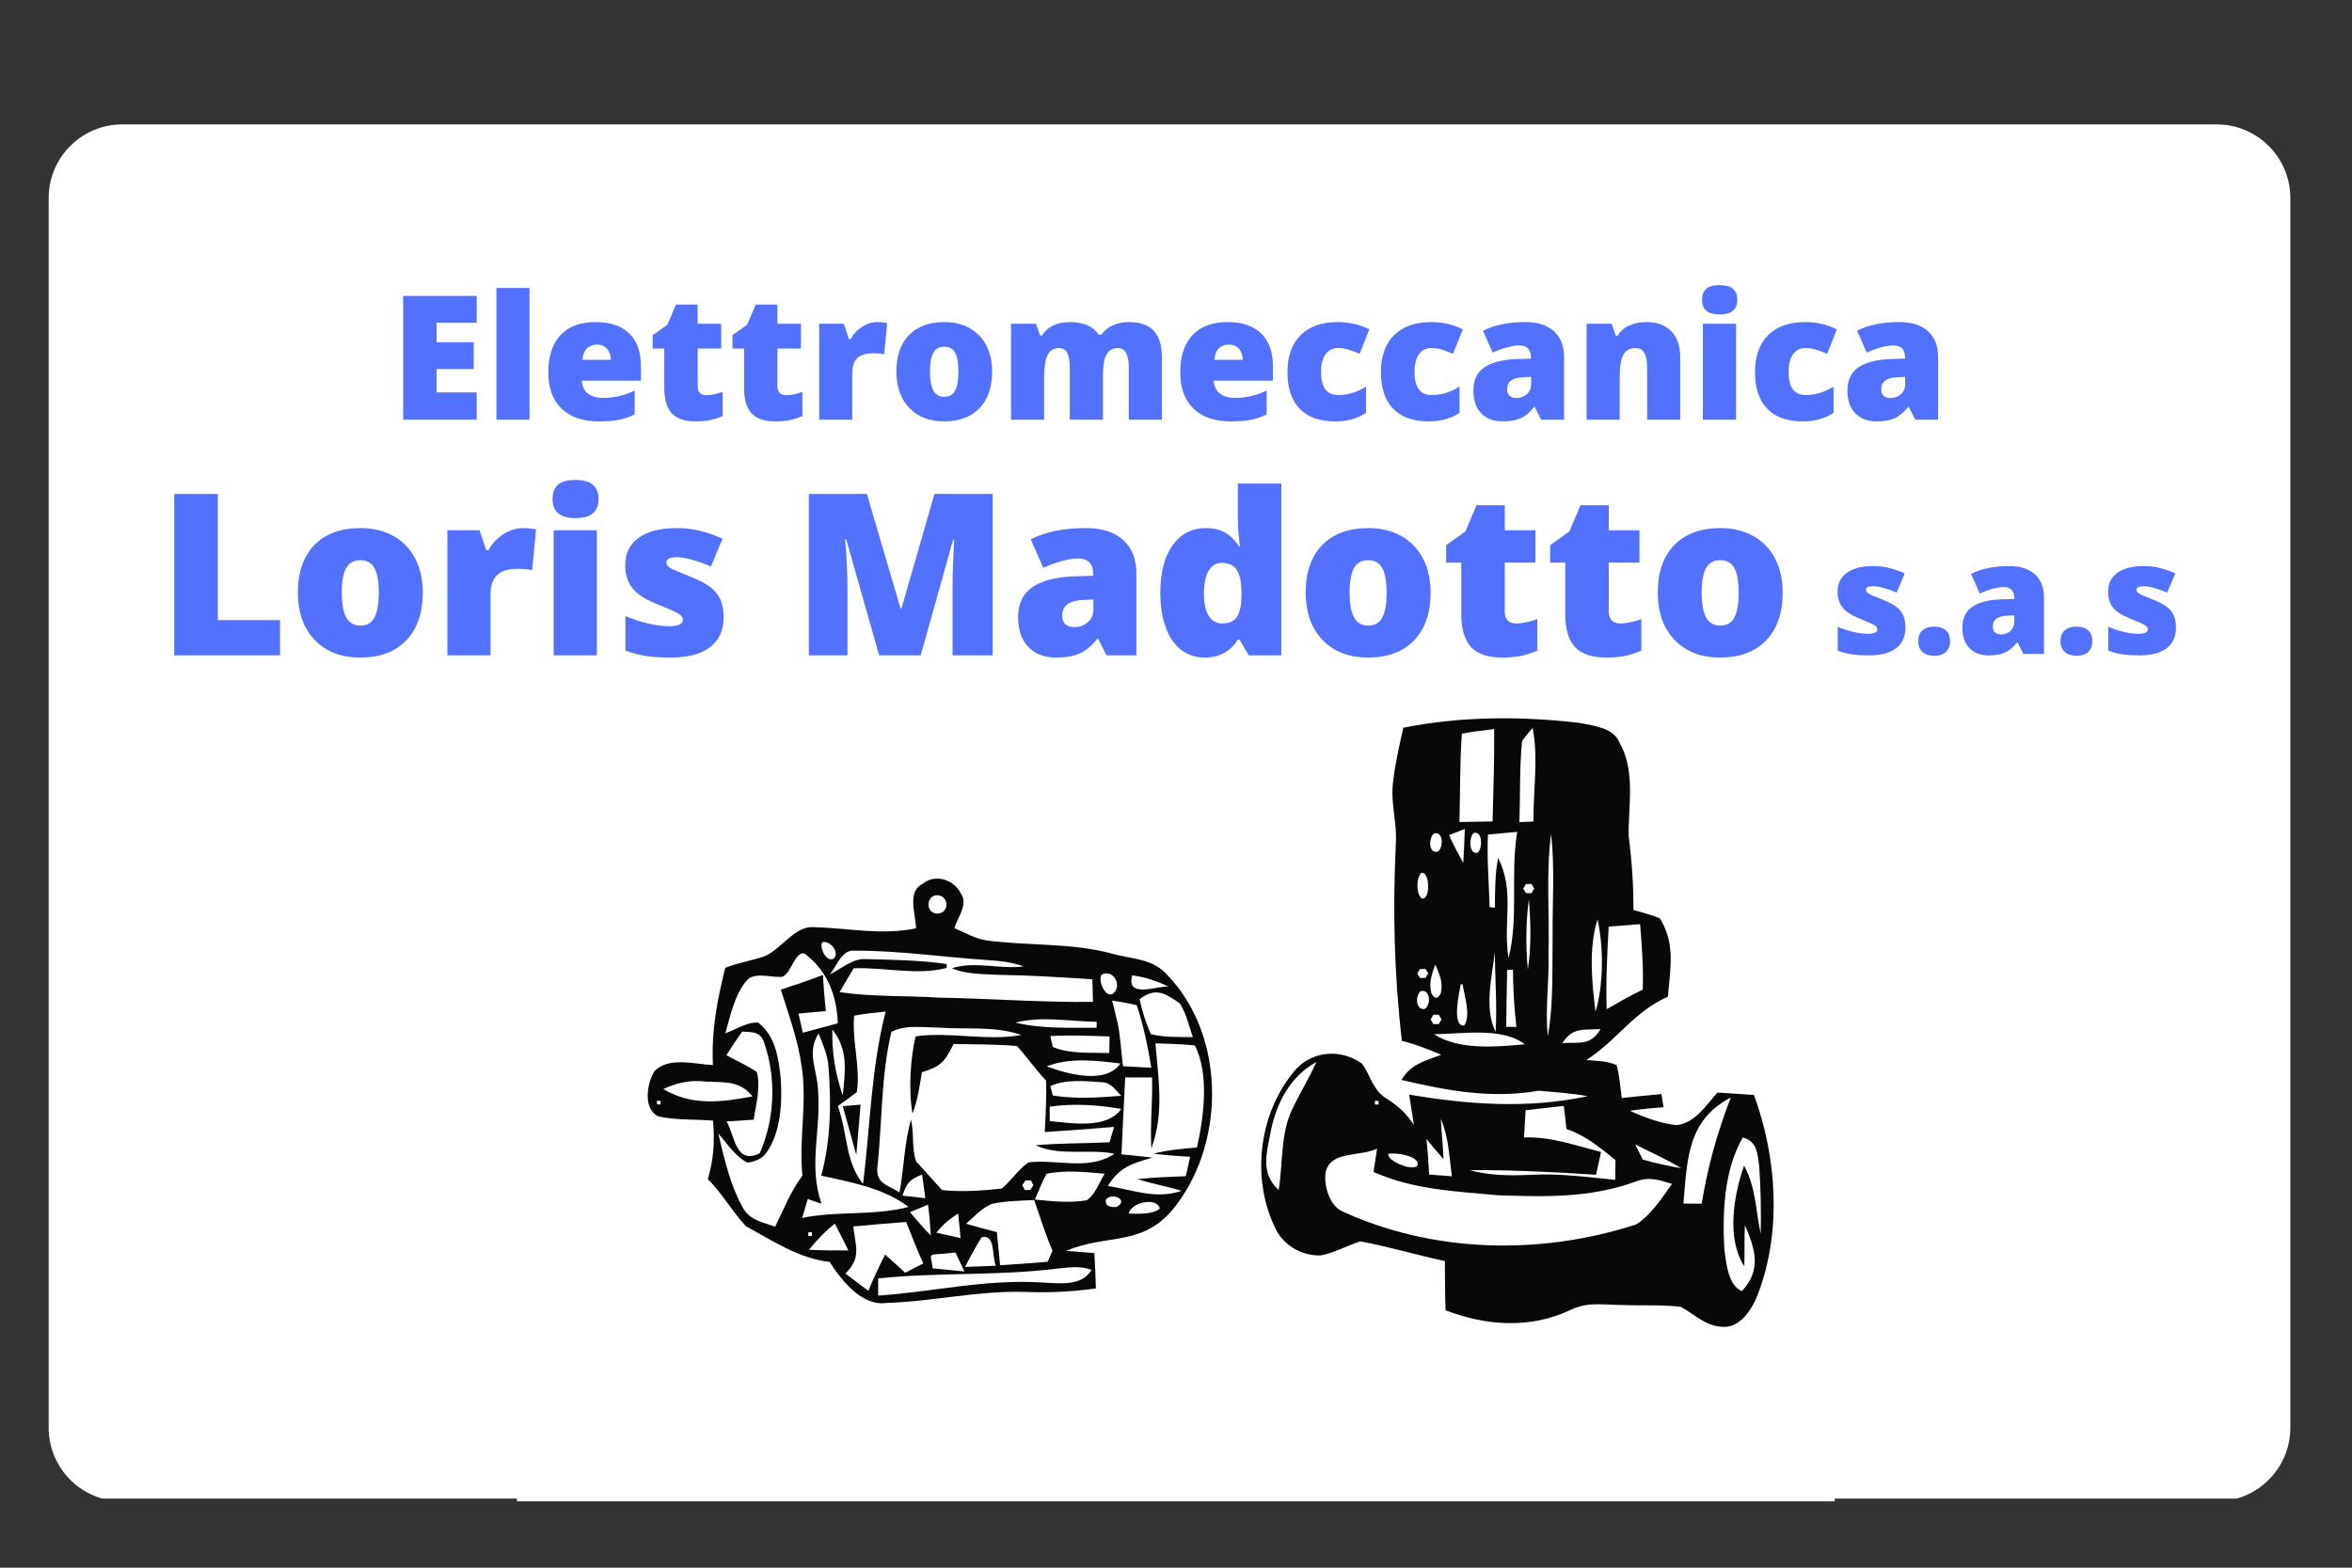
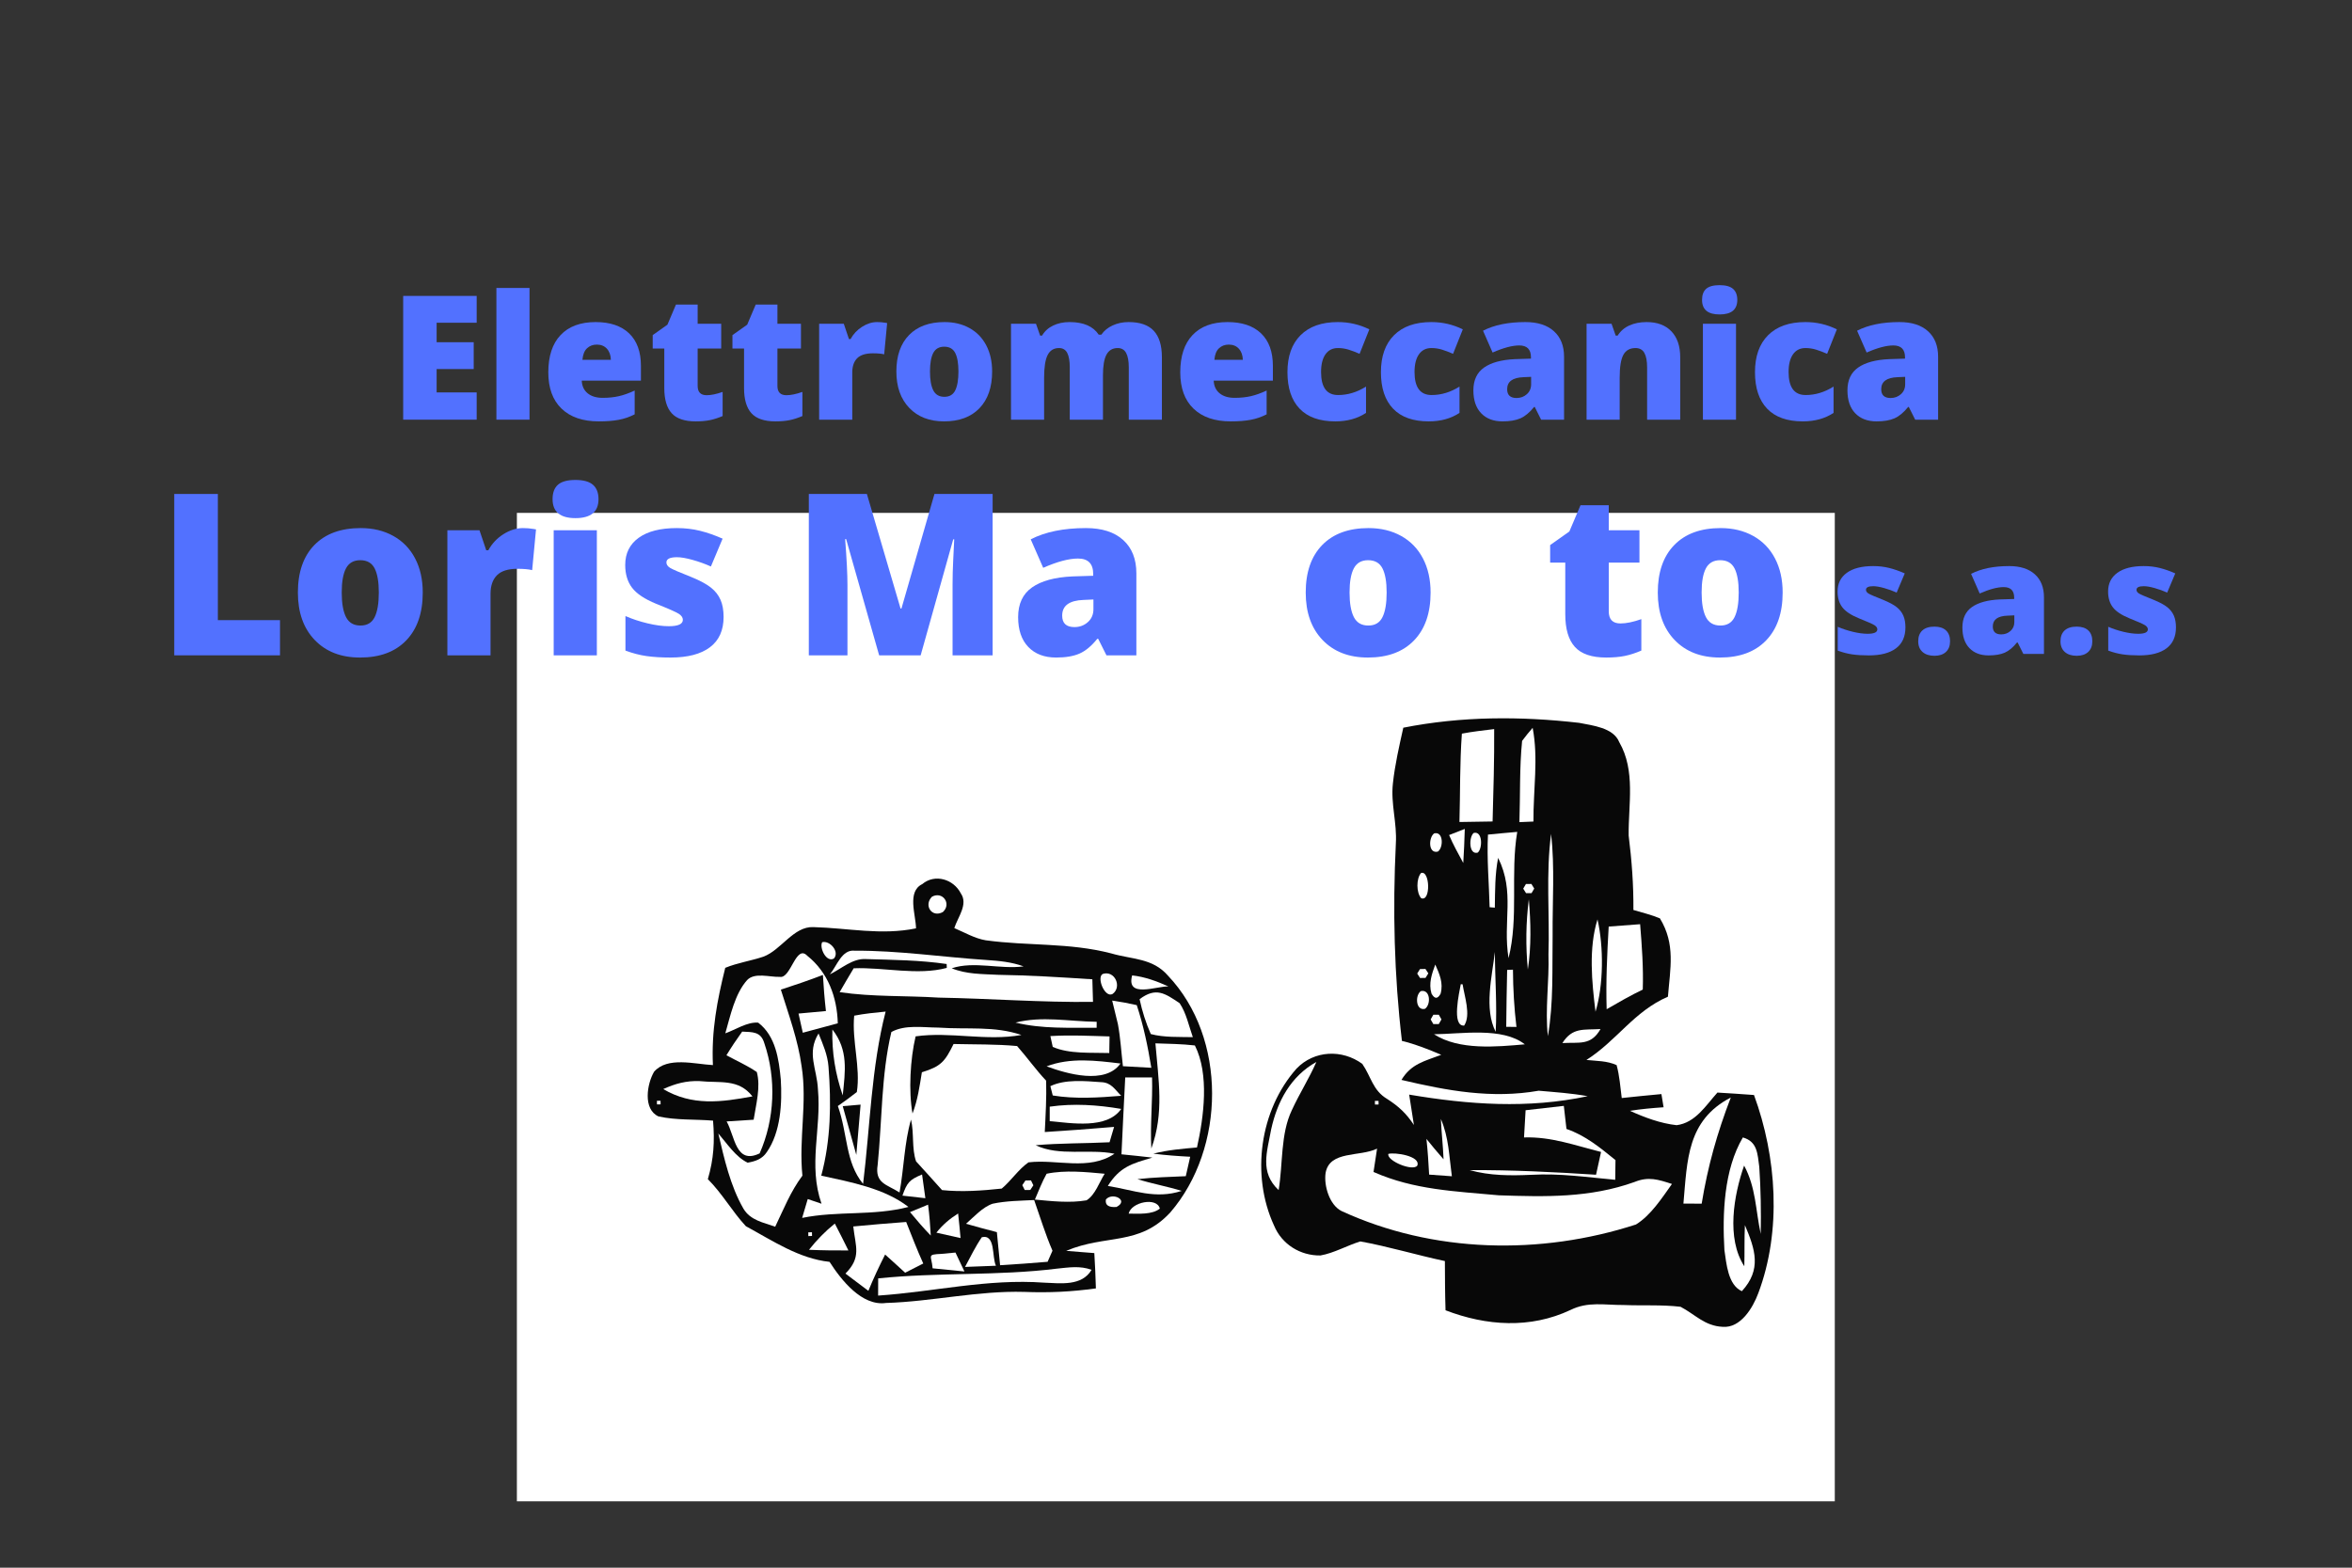
<svg xmlns="http://www.w3.org/2000/svg" width="3000" zoomAndPan="magnify" viewBox="0 0 2250 1500" height="2000" preserveAspectRatio="xMidYMid meet" version="1.0">
  <rect x="0" y="0" width="2250" height="1500" fill="#333333" stroke="none" />
  <defs>
    <g />
    <clipPath id="f2486c6cb4">
      <path d="M 46.566 119.016 L 2191.098 119.016 L 2191.098 1434 L 46.566 1434 Z M 46.566 119.016 " clip-rule="nonzero" />
    </clipPath>
    <clipPath id="fafbfb2ee1">
-       <path d="M 117.066 119.016 L 2120.512 119.016 C 2159.445 119.016 2191.012 150.582 2191.012 189.516 L 2191.012 1366.043 C 2191.012 1404.98 2159.445 1436.543 2120.512 1436.543 L 117.066 1436.543 C 78.129 1436.543 46.566 1404.98 46.566 1366.043 L 46.566 189.516 C 46.566 150.582 78.129 119.016 117.066 119.016 " clip-rule="nonzero" />
-     </clipPath>
+       </clipPath>
    <clipPath id="7a23f68dc6">
      <path d="M 494.465 490.742 L 1755.215 490.742 L 1755.215 1436.492 L 494.465 1436.492 Z M 494.465 490.742 " clip-rule="nonzero" />
    </clipPath>
  </defs>
  <g clip-path="url(#f2486c6cb4)">
    <g clip-path="url(#fafbfb2ee1)">
      <path fill="#ffffff" d="M 46.566 119.016 L 2191.098 119.016 L 2191.098 1433.859 L 46.566 1433.859 Z M 46.566 119.016 " fill-opacity="1" fill-rule="nonzero" />
    </g>
  </g>
  <g clip-path="url(#7a23f68dc6)">
    <path fill="#ffffff" d="M 494.469 490.742 L 1755.215 490.742 L 1755.215 1436.492 L 494.469 1436.492 Z M 494.469 490.742 " fill-opacity="1" fill-rule="nonzero" />
  </g>
  <path fill="#080808" d="M 1510.629 691.621 C 1523.488 694.207 1543.473 696.223 1549.02 710.094 C 1564.84 737.52 1557.656 769.738 1558.031 799.5 C 1560.996 823.332 1562.762 846.598 1562.57 870.684 C 1571.02 873.203 1579.781 875.285 1587.914 878.691 C 1603.043 903.469 1597.746 926.609 1595.602 953.656 C 1563.141 967.652 1546.434 995.961 1517.625 1014.184 C 1527.711 1015.258 1537.23 1014.941 1546.496 1019.102 C 1549.332 1029.254 1550.027 1040.16 1551.414 1050.625 C 1564.086 1049.305 1576.691 1047.98 1589.363 1046.844 L 1591.441 1059.453 C 1580.664 1060.211 1569.883 1061.156 1559.23 1062.859 C 1573.16 1069.164 1588.605 1074.965 1603.926 1076.602 C 1621.891 1074.332 1631.852 1057.75 1642.945 1045.395 C 1654.605 1046.086 1666.27 1046.844 1677.93 1047.727 C 1699.68 1106.93 1704.531 1177.672 1682.027 1237.383 C 1676.859 1251.316 1665.133 1270.988 1647.926 1269.535 C 1630.715 1268.719 1621.766 1257.746 1607.707 1250.371 C 1589.742 1248.227 1571.332 1249.422 1553.305 1248.668 C 1535.152 1248.793 1519.266 1245.074 1502.434 1253.395 C 1463.855 1271.555 1421.934 1268.719 1382.852 1253.711 C 1382.348 1238.012 1382.285 1222.312 1382.223 1206.613 C 1355.18 1200.875 1328.516 1192.742 1301.344 1187.824 C 1288.738 1191.668 1276.191 1198.984 1263.207 1201.254 C 1243.918 1201.57 1226.203 1190.598 1218.766 1172.566 C 1196.578 1124.523 1205.023 1062.164 1240.324 1022.445 C 1257.219 1004.852 1283.945 1003.844 1303.172 1017.902 C 1311.684 1030.137 1313.195 1043.25 1326.812 1051.383 C 1337.969 1058.508 1345.281 1065.316 1352.594 1076.414 C 1351.082 1066.703 1349.57 1057.059 1348.055 1047.348 C 1405.168 1056.996 1461.711 1061.031 1518.824 1048.863 C 1503.316 1046.023 1487.684 1045.016 1471.988 1043.629 C 1426.977 1051.508 1384.43 1043.629 1340.68 1033.289 C 1349.945 1017.84 1362.996 1015.258 1378.754 1009.266 C 1366.461 1004.031 1354.172 999.113 1341.121 995.961 C 1333.684 932.723 1332.234 870.555 1335.32 807 C 1336.52 787.332 1330.344 769.234 1332.484 749.688 C 1334.375 731.848 1338.539 713.875 1342.445 696.285 C 1398.109 685.254 1454.398 685.188 1510.629 691.621 Z M 1510.629 691.621 " fill-opacity="1" fill-rule="nonzero" />
  <path fill="#ffffff" d="M 1398.484 701.961 C 1408.699 700.008 1419.098 698.871 1429.375 697.609 C 1429.562 727.055 1428.68 756.562 1427.859 786.008 C 1417.27 786.195 1406.742 786.383 1396.152 786.512 C 1396.973 758.328 1396.406 730.02 1398.484 701.961 Z M 1398.484 701.961 " fill-opacity="1" fill-rule="nonzero" />
  <path fill="#ffffff" d="M 1466.188 696.41 C 1471.797 725.668 1466.754 755.176 1466.945 786.07 C 1462.469 786.258 1457.992 786.449 1453.516 786.637 C 1454.398 760.785 1453.516 734.559 1456.102 708.895 C 1459.254 704.609 1462.656 700.445 1466.188 696.41 Z M 1466.188 696.41 " fill-opacity="1" fill-rule="nonzero" />
  <path fill="#ffffff" d="M 1371.945 797.418 C 1380.961 795.086 1380.961 811.164 1375.477 814.82 C 1366.211 817.152 1366.527 801.391 1371.945 797.418 Z M 1371.945 797.418 " fill-opacity="1" fill-rule="nonzero" />
  <path fill="#ffffff" d="M 1386.258 798.996 C 1391.234 796.977 1396.215 795.023 1401.258 793.129 C 1400.945 804.039 1400.504 814.883 1399.809 825.727 C 1395.082 816.965 1390.102 808.137 1386.258 798.996 Z M 1386.258 798.996 " fill-opacity="1" fill-rule="nonzero" />
  <path fill="#ffffff" d="M 1409.77 796.977 C 1418.469 794.707 1418.344 812.047 1413.613 815.828 C 1404.914 818.16 1405.105 800.762 1409.77 796.977 Z M 1409.77 796.977 " fill-opacity="1" fill-rule="nonzero" />
  <path fill="#ffffff" d="M 1451.438 795.969 C 1444.691 835.941 1453.012 877.742 1443.117 916.773 C 1437.441 881.465 1449.547 853.848 1433.156 820.809 C 1430.066 836.699 1430.258 852.398 1430.004 868.477 L 1425.023 868.035 C 1424.457 844.77 1422.25 821.883 1423.449 798.555 C 1432.777 797.543 1442.109 796.852 1451.438 795.969 Z M 1451.438 795.969 " fill-opacity="1" fill-rule="nonzero" />
  <path fill="#ffffff" d="M 1483.84 797.859 C 1487.43 829.762 1485.035 862.484 1485.289 894.578 C 1484.785 926.609 1486.297 959.773 1480.75 991.422 C 1477.914 965.574 1482.137 939.219 1481.316 913.18 C 1482.578 874.969 1478.73 835.754 1483.84 797.859 Z M 1483.84 797.859 " fill-opacity="1" fill-rule="nonzero" />
  <path fill="#ffffff" d="M 1359.34 835.375 C 1367.977 832.094 1368.922 863.305 1359.527 859.395 C 1354.801 853.973 1354.801 840.859 1359.34 835.375 Z M 1359.34 835.375 " fill-opacity="1" fill-rule="nonzero" />
  <path fill="#080808" d="M 882.211 845.965 C 894.438 835.691 912.277 841.301 919.148 854.793 C 926.398 865.262 916.25 877.555 912.91 888.02 C 922.617 892.121 932.449 897.918 942.914 899.684 C 984.141 905.297 1022.344 901.766 1062.812 912.168 C 1083.172 918.16 1102.527 916.52 1117.277 933.48 C 1174.012 993.125 1172.434 1098.734 1119.547 1160.082 C 1089.73 1192.363 1058.336 1180.699 1019.945 1196.84 C 1028.961 1197.66 1037.914 1198.227 1046.863 1198.984 C 1047.559 1210.207 1048.062 1221.492 1048.375 1232.777 C 1025.305 1235.992 1003.18 1237.066 979.855 1236.121 C 935.16 1234.859 891.855 1245.387 847.602 1246.711 C 824.469 1249.992 804.676 1224.645 793.578 1207.371 C 764.457 1204.281 739.746 1187.508 713.523 1173.258 C 700.473 1159.262 690.953 1141.988 677.148 1128.242 C 682.824 1108.82 683.77 1092.305 682.129 1072.254 C 664.922 1070.805 646.766 1072 629.934 1068.219 C 614.867 1061.344 618.902 1037.07 625.711 1025.469 C 638.508 1010.715 664.605 1018.219 682.004 1019.102 C 680.492 986.379 685.977 957.504 693.793 926.039 C 705.645 921.184 718.188 919.418 730.227 915.383 C 747.246 909.145 759.16 886.191 778.137 887.074 C 811.547 887.957 842.875 895.145 876.285 888.273 C 876.16 875.41 867.461 853.156 882.211 845.965 Z M 882.211 845.965 " fill-opacity="1" fill-rule="nonzero" />
  <path fill="#ffffff" d="M 1459.758 845.84 L 1464.988 845.777 L 1467.699 850.191 L 1465.117 854.605 L 1459.883 854.605 L 1457.172 850.254 Z M 1459.758 845.84 " fill-opacity="1" fill-rule="nonzero" />
  <path fill="#ffffff" d="M 891.539 858.008 C 901.688 852.398 910.578 864.754 902.004 872.637 C 891.414 878.5 883.406 866.207 891.539 858.008 Z M 891.539 858.008 " fill-opacity="1" fill-rule="nonzero" />
  <path fill="#ffffff" d="M 1462.531 860.469 C 1464.422 882.66 1464.988 905.551 1461.586 927.68 C 1459.441 905.422 1459.695 882.66 1462.531 860.469 Z M 1462.531 860.469 " fill-opacity="1" fill-rule="nonzero" />
  <path fill="#ffffff" d="M 1528.215 879.699 C 1534.203 905.992 1534.078 942.309 1526.324 968.031 C 1522.797 939.531 1519.582 907.566 1528.215 879.699 Z M 1528.215 879.699 " fill-opacity="1" fill-rule="nonzero" />
  <path fill="#ffffff" d="M 1538.934 886.57 C 1548.957 885.879 1558.98 885.121 1569 884.301 C 1570.703 905.172 1572.215 925.914 1571.523 946.848 C 1559.672 952.52 1548.387 959.078 1536.98 965.637 C 1536.16 939.219 1537.418 912.926 1538.934 886.57 Z M 1538.934 886.57 " fill-opacity="1" fill-rule="nonzero" />
  <path fill="#ffffff" d="M 786.52 901.516 C 793.77 899.621 803.414 910.531 797.805 917.086 C 790.617 921.438 783.621 906.871 786.52 901.516 Z M 786.52 901.516 " fill-opacity="1" fill-rule="nonzero" />
  <path fill="#ffffff" d="M 817.598 909.648 C 859.074 909.395 902.191 915.824 943.609 918.539 C 955.773 919.355 967.625 920.43 979.223 924.652 C 956.785 927.68 931.758 919.355 910.449 926.48 C 924.633 932.281 939.449 931.902 954.703 932.723 C 984.836 933.164 1014.902 935.055 1044.973 937.012 C 1045.16 944.199 1045.414 951.449 1045.602 958.637 C 996.309 959.203 947.266 955.422 897.969 954.539 C 866.199 952.52 834.805 953.973 803.223 949.305 C 807.637 941.613 812.113 934.047 816.652 926.48 C 845.586 925.348 877.797 933.605 905.723 926.102 L 905.598 922.383 C 880.129 918.664 854.031 918.41 828.375 917.656 C 815.645 916.836 805.117 926.797 793.895 932.281 C 800.578 924.336 805.242 908.262 817.598 909.648 Z M 817.598 909.648 " fill-opacity="1" fill-rule="nonzero" />
  <path fill="#ffffff" d="M 772.273 914.504 C 792.129 930.391 800.766 954.098 801.461 979.129 C 790.301 982.156 779.145 985.117 767.988 988.145 C 766.602 982.027 765.215 975.914 763.891 969.797 C 772.59 968.977 781.352 968.156 790.113 967.402 C 788.789 955.926 787.906 944.449 787.215 932.848 C 773.91 937.957 760.484 942.496 746.996 946.91 C 754.559 971.121 763.449 995.27 766.852 1020.301 C 772.398 1055.355 764.016 1089.527 767.609 1124.898 C 756.262 1140.094 749.832 1156.613 741.574 1173.762 C 730.102 1169.602 717.809 1167.711 711.125 1156.363 C 698.707 1134.797 692.781 1108.633 687.172 1084.547 C 695.367 1093.941 703.75 1107.059 715.223 1112.48 C 722.727 1111.156 729.156 1109.012 733.566 1102.328 C 746.867 1083.285 748.32 1055.293 746.934 1032.91 C 745.105 1013.492 742.016 991.172 725.309 978.496 C 714.848 977.613 703.562 985.309 693.855 988.711 C 698.645 972.129 702.934 950.945 714.719 937.766 C 722.031 930.137 736.344 935.055 746.051 934.68 C 756.641 936.633 761.305 903.09 772.273 914.504 Z M 772.273 914.504 " fill-opacity="1" fill-rule="nonzero" />
  <path fill="#ffffff" d="M 1430.066 910.844 C 1430.129 936.316 1432.211 961.852 1430.824 987.262 C 1419.539 965.32 1427.293 934.426 1430.066 910.844 Z M 1430.066 910.844 " fill-opacity="1" fill-rule="nonzero" />
  <path fill="#ffffff" d="M 1373.02 922.887 C 1377.117 932.094 1380.898 940.605 1378.125 950.82 C 1375.289 956.051 1372.387 955.988 1369.426 950.691 C 1366.527 940.855 1369.676 932.156 1373.02 922.887 Z M 1373.02 922.887 " fill-opacity="1" fill-rule="nonzero" />
  <path fill="#ffffff" d="M 1358.395 927.238 L 1363.625 927.113 L 1366.398 931.336 L 1363.688 935.688 L 1358.457 935.75 L 1355.746 931.527 Z M 1358.395 927.238 " fill-opacity="1" fill-rule="nonzero" />
  <path fill="#ffffff" d="M 1441.793 928.059 L 1447.34 927.805 C 1447.465 946.215 1448.473 964.312 1450.68 982.598 L 1440.91 982.469 C 1441.16 964.312 1441.289 946.215 1441.793 928.059 Z M 1441.793 928.059 " fill-opacity="1" fill-rule="nonzero" />
  <path fill="#ffffff" d="M 1054.934 931.902 C 1066.594 928.121 1073.656 944.578 1064.199 951.133 C 1056.762 954.918 1048.816 934.992 1054.934 931.902 Z M 1054.934 931.902 " fill-opacity="1" fill-rule="nonzero" />
  <path fill="#ffffff" d="M 1083.047 933.289 C 1095.277 934.613 1106.559 938.84 1117.719 943.82 C 1106.184 943.566 1077.059 955.422 1083.047 933.289 Z M 1083.047 933.289 " fill-opacity="1" fill-rule="nonzero" />
  <path fill="#ffffff" d="M 1397.414 941.738 L 1399.18 941.801 C 1400.883 953.215 1407.312 971.121 1400.691 981.273 C 1388.336 982.344 1396.09 949.18 1397.414 941.738 Z M 1397.414 941.738 " fill-opacity="1" fill-rule="nonzero" />
  <path fill="#ffffff" d="M 1359.277 948.297 C 1368.418 946.406 1369.047 961.223 1363.184 965.258 C 1354.234 967.402 1353.539 952.145 1359.277 948.297 Z M 1359.277 948.297 " fill-opacity="1" fill-rule="nonzero" />
  <path fill="#ffffff" d="M 1128.496 959.898 C 1134.863 969.355 1137.32 981.715 1141.105 992.367 C 1127.992 992.055 1113.621 992.809 1100.887 989.406 C 1096.16 978.688 1092.629 967.527 1090.172 956.051 C 1105.805 944.324 1114.25 950.312 1128.496 959.898 Z M 1128.496 959.898 " fill-opacity="1" fill-rule="nonzero" />
  <path fill="#ffffff" d="M 1063.945 957.375 C 1071.891 958.512 1079.707 959.961 1087.461 961.727 C 1093.953 981.398 1098.051 1001.258 1101.391 1021.688 C 1092.312 1021.246 1083.234 1020.742 1074.223 1020.172 C 1072.645 1006.742 1071.891 993.125 1069.43 979.887 C 1067.602 972.383 1065.773 964.879 1063.945 957.375 Z M 1063.945 957.375 " fill-opacity="1" fill-rule="nonzero" />
  <path fill="#ffffff" d="M 817.156 971.812 C 827.117 969.859 837.137 968.914 847.223 967.906 C 833.48 1021.184 832.348 1078.367 825.664 1132.781 C 808.52 1111.91 811.105 1085.117 801.523 1058.258 C 807.699 1053.969 813.75 1049.555 819.676 1044.891 C 823.395 1021.246 814.824 996.027 817.156 971.812 Z M 817.156 971.812 " fill-opacity="1" fill-rule="nonzero" />
  <path fill="#ffffff" d="M 1049.133 977.68 L 1049.07 983.414 C 1022.785 983.164 997.316 984.676 971.473 978.434 C 997.062 972.004 1021.461 977.238 1049.133 977.68 Z M 1049.133 977.68 " fill-opacity="1" fill-rule="nonzero" />
  <path fill="#ffffff" d="M 1371.191 970.934 L 1376.422 970.934 L 1378.945 975.41 L 1376.359 979.887 L 1371.191 979.887 L 1368.605 975.41 Z M 1371.191 970.934 " fill-opacity="1" fill-rule="nonzero" />
  <path fill="#ffffff" d="M 897.59 983.227 C 926.148 985.18 950.922 981.461 977.145 990.289 C 943.355 996.402 909.129 986.883 875.906 991.613 C 870.801 1013.051 869.035 1044.008 872.945 1065.445 C 877.922 1052.52 879.688 1039.531 881.895 1025.973 C 900.176 1020.363 903.895 1015.824 912.215 998.926 C 932.449 999.43 952.812 998.988 972.984 1000.879 C 982.504 1011.66 990.824 1023.453 1000.785 1034.043 C 1001.223 1050.312 1000.277 1066.895 999.461 1083.16 C 1021.586 1081.773 1043.711 1080.133 1065.773 1078.242 C 1064.324 1083.16 1062.875 1088.016 1061.426 1092.934 C 1037.914 1094.133 1014.211 1093.691 990.762 1095.77 C 1013.328 1106.68 1041.379 1098.922 1066.152 1103.902 C 1041.633 1120.551 1011.184 1108.887 983.891 1112.164 C 974.246 1118.848 967.375 1129.691 958.297 1137.258 C 939.574 1139.273 919.906 1140.664 901.184 1138.707 C 892.863 1129.566 884.73 1120.234 876.348 1111.219 C 872.062 1098.922 874.582 1084.168 871.492 1071.246 C 865.062 1093.691 864.75 1117.965 860.523 1140.977 C 848.359 1133.223 836.762 1132.34 839.598 1114.621 C 843.883 1072.504 842.938 1028.621 852.707 987.449 C 865.82 980.199 882.965 983.164 897.59 983.227 Z M 897.59 983.227 " fill-opacity="1" fill-rule="nonzero" />
  <path fill="#ffffff" d="M 1531.117 984.613 C 1521.848 1000.816 1510.883 997.035 1494.617 998.043 C 1504.324 982.723 1514.98 985.621 1531.117 984.613 Z M 1531.117 984.613 " fill-opacity="1" fill-rule="nonzero" />
  <path fill="#ffffff" d="M 709.992 987.074 C 719.891 987.578 727.832 986.883 731.172 998.168 C 742.773 1032.09 741.195 1070.805 726.695 1103.59 C 703.688 1114.688 703.059 1087.008 695.117 1073.008 C 703.75 1072.504 712.324 1072 720.961 1071.371 C 723.168 1056.996 727.895 1040.035 723.988 1025.723 C 714.91 1019.543 704.57 1014.941 694.926 1009.707 C 699.652 1001.953 704.695 994.387 709.992 987.074 Z M 709.992 987.074 " fill-opacity="1" fill-rule="nonzero" />
  <path fill="#ffffff" d="M 796.289 985.055 C 811.734 1004.789 808.582 1024.84 806.188 1048.105 C 799.129 1027.805 795.66 1006.555 796.289 985.055 Z M 796.289 985.055 " fill-opacity="1" fill-rule="nonzero" />
  <path fill="#ffffff" d="M 1004.816 991.359 C 1023.855 990.16 1042.387 991.172 1061.426 991.676 C 1061.363 996.973 1061.234 1002.266 1061.172 1007.562 C 1043.965 1006.996 1023.098 1008.699 1007.086 1001.699 Z M 1004.816 991.359 " fill-opacity="1" fill-rule="nonzero" />
  <path fill="#ffffff" d="M 1371.82 989.594 C 1397.602 989.406 1437.191 982.406 1458.688 999.242 C 1431.582 1001.637 1395.84 1005.105 1371.82 989.594 Z M 1371.82 989.594 " fill-opacity="1" fill-rule="nonzero" />
  <path fill="#ffffff" d="M 783.051 988.84 C 787.277 999.305 791.688 1009.203 792.57 1020.613 C 795.281 1055.672 794.84 1090.727 785.637 1124.898 C 813.5 1131.016 846.215 1137.004 869.035 1154.848 C 835.246 1163.613 801.395 1158.379 767.355 1165.316 C 769.184 1159.324 770.949 1153.273 772.715 1147.281 C 777.129 1148.797 781.477 1150.246 785.891 1151.758 C 772.902 1114.246 785.891 1080.891 782.484 1042.43 C 781.602 1022.445 771.453 1007.816 783.051 988.84 Z M 783.051 988.84 " fill-opacity="1" fill-rule="nonzero" />
  <path fill="#ffffff" d="M 1105.301 998.297 C 1117.844 998.738 1130.578 998.863 1143.059 1000.312 C 1156.988 1027.867 1151.633 1068.598 1145.074 1097.914 C 1131.02 1099.176 1117.023 1100.309 1103.344 1103.84 C 1115.07 1105.355 1126.793 1106.176 1138.582 1106.805 C 1137.195 1113.047 1135.746 1119.227 1134.359 1125.402 C 1118.914 1126.098 1103.473 1126.477 1088.09 1128.242 C 1102.02 1132.594 1116.457 1135.176 1130.449 1139.465 C 1105.234 1147.723 1084.621 1138.707 1059.785 1134.734 C 1071.258 1116.449 1082.793 1113.363 1102.398 1107.625 C 1092.566 1106.488 1082.668 1105.418 1072.836 1104.473 C 1073.844 1079.945 1075.293 1055.418 1076.43 1030.891 C 1085 1030.828 1093.512 1030.828 1102.086 1030.891 C 1102.777 1053.652 1100.129 1076.227 1101.391 1098.922 C 1113.809 1064.875 1108.199 1033.16 1105.301 998.297 Z M 1105.301 998.297 " fill-opacity="1" fill-rule="nonzero" />
  <path fill="#ffffff" d="M 1071.891 1017.59 C 1057.391 1038.145 1020.449 1027.426 1001.223 1020.301 C 1023.855 1011.66 1048.441 1014.75 1071.891 1017.59 Z M 1071.891 1017.59 " fill-opacity="1" fill-rule="nonzero" />
  <path fill="#ffffff" d="M 1259.301 1016.074 C 1252.363 1031.902 1243.035 1046.465 1235.848 1062.164 C 1224.883 1085.051 1227.402 1113.297 1223.18 1138.707 C 1204.836 1121.621 1212.211 1102.012 1216.055 1080.512 C 1221.918 1053.844 1234.715 1029.82 1259.301 1016.074 Z M 1259.301 1016.074 " fill-opacity="1" fill-rule="nonzero" />
  <path fill="#ffffff" d="M 669.207 1034.422 C 688.688 1036.504 706.398 1031.84 719.824 1049.051 C 689.82 1054.664 662.082 1058.32 634.473 1042.051 C 645.82 1036.883 656.602 1033.918 669.207 1034.422 Z M 669.207 1034.422 " fill-opacity="1" fill-rule="nonzero" />
  <path fill="#ffffff" d="M 1053.168 1035.434 C 1063.062 1035.684 1066.277 1042.242 1072.582 1048.484 C 1051.023 1050.25 1028.457 1051.699 1007.086 1048.168 L 1004.816 1039.277 C 1018.875 1032.469 1037.914 1034.359 1053.168 1035.434 Z M 1053.168 1035.434 " fill-opacity="1" fill-rule="nonzero" />
  <path fill="#ffffff" d="M 628.422 1053.273 L 631.891 1053.211 L 631.953 1056.68 L 628.484 1056.742 Z M 628.422 1053.273 " fill-opacity="1" fill-rule="nonzero" />
  <path fill="#ffffff" d="M 1315.277 1053.34 L 1318.742 1053.34 L 1318.805 1056.805 L 1315.34 1056.867 Z M 1315.277 1053.34 " fill-opacity="1" fill-rule="nonzero" />
  <path fill="#ffffff" d="M 1655.742 1050.121 C 1642.691 1084.043 1633.742 1115.82 1627.879 1151.695 C 1622.078 1151.695 1616.281 1151.695 1610.418 1151.633 C 1614.137 1109.957 1613.758 1072 1655.742 1050.121 Z M 1655.742 1050.121 " fill-opacity="1" fill-rule="nonzero" />
  <path fill="#080808" d="M 806.188 1058.383 L 823.27 1056.934 C 821.82 1072.945 820.559 1089.023 819.172 1105.039 C 814.824 1089.465 810.602 1073.957 806.188 1058.383 Z M 806.188 1058.383 " fill-opacity="1" fill-rule="nonzero" />
  <path fill="#ffffff" d="M 1004.188 1058.887 C 1027.07 1055.609 1049.891 1057.184 1072.582 1061.031 C 1058.902 1080.703 1024.801 1074.523 1004.188 1072.758 Z M 1004.188 1058.887 " fill-opacity="1" fill-rule="nonzero" />
  <path fill="#ffffff" d="M 1496.004 1058.129 C 1496.824 1065.445 1497.707 1072.82 1498.527 1080.199 C 1516.742 1086.504 1530.676 1098.039 1545.426 1110.02 C 1545.363 1116.324 1545.301 1122.566 1545.172 1128.871 C 1518.004 1126.352 1492.473 1122.566 1465.055 1124.082 C 1445.008 1124.961 1425.465 1125.027 1405.926 1119.605 C 1446.141 1119.352 1486.738 1121.434 1526.828 1124.016 C 1528.406 1116.766 1529.98 1109.516 1531.621 1102.203 C 1506.785 1096.023 1484.027 1087.449 1457.93 1088.332 C 1458.371 1079.691 1458.938 1070.992 1459.441 1062.293 C 1471.609 1060.902 1483.84 1059.516 1496.004 1058.129 Z M 1496.004 1058.129 " fill-opacity="1" fill-rule="nonzero" />
  <path fill="#ffffff" d="M 1378.375 1070.613 C 1386.004 1088.395 1386.258 1106.238 1388.902 1125.469 C 1381.656 1124.898 1374.406 1124.395 1367.156 1123.891 C 1366.527 1112.48 1365.832 1101.066 1364.57 1089.719 C 1369.867 1096.34 1375.352 1102.895 1380.961 1109.262 C 1380.457 1096.34 1378.945 1083.539 1378.375 1070.613 Z M 1378.375 1070.613 " fill-opacity="1" fill-rule="nonzero" />
-   <path fill="#ffffff" d="M 1564.336 1095.078 C 1579.152 1102.582 1594.09 1109.012 1608.273 1117.773 C 1595.918 1115.633 1583.688 1112.984 1571.648 1109.578 C 1569.129 1104.785 1566.668 1099.934 1564.336 1095.078 Z M 1564.336 1095.078 " fill-opacity="1" fill-rule="nonzero" />
  <path fill="#ffffff" d="M 1667.277 1088.332 C 1681.332 1092.305 1681.27 1104.219 1682.973 1116.387 C 1684.422 1137.699 1684.801 1159.262 1684.359 1180.637 C 1679.441 1157.875 1679.82 1136.25 1668.473 1115.254 C 1658.578 1143.625 1651.266 1184.797 1668.664 1211.594 C 1669.043 1198.48 1668.602 1185.363 1669.23 1172.25 C 1679.191 1195.578 1685.367 1214.746 1666.332 1235.426 C 1652.969 1229.562 1651.516 1208.691 1649.625 1196.082 C 1647.609 1161.152 1649.121 1119.164 1667.277 1088.332 Z M 1667.277 1088.332 " fill-opacity="1" fill-rule="nonzero" />
  <path fill="#ffffff" d="M 1317.355 1099.051 C 1316.16 1106.426 1315.023 1113.867 1313.953 1121.367 C 1352.656 1138.52 1392.184 1139.844 1433.723 1143.688 C 1478.48 1145.203 1520.902 1146.273 1563.645 1130.953 C 1577.07 1125.469 1586.336 1128.621 1599.449 1132.844 C 1589.867 1146.273 1579.277 1162.855 1565.031 1171.621 C 1473.688 1201.254 1371 1199.172 1283.254 1158.695 C 1271.781 1152.895 1266.297 1134.293 1268.125 1122.25 C 1271.969 1100.688 1300.715 1107.121 1317.355 1099.051 Z M 1317.355 1099.051 " fill-opacity="1" fill-rule="nonzero" />
  <path fill="#ffffff" d="M 1328.137 1104.094 C 1333.871 1102.328 1359.215 1105.984 1355.871 1115.191 C 1351.965 1121.242 1326.371 1110.715 1328.137 1104.094 Z M 1328.137 1104.094 " fill-opacity="1" fill-rule="nonzero" />
  <path fill="#ffffff" d="M 1001.223 1123.07 C 1018.938 1119.352 1038.859 1121.434 1056.762 1123.07 C 1051.656 1131.078 1047.684 1143.438 1039.426 1148.48 C 1023.539 1151.254 1005.953 1149.301 990.004 1147.785 C 993.535 1139.465 996.875 1130.891 1001.223 1123.07 Z M 1001.223 1123.07 " fill-opacity="1" fill-rule="nonzero" />
  <path fill="#ffffff" d="M 882.086 1123.766 C 883.219 1131.332 884.227 1138.898 885.234 1146.465 C 877.922 1145.645 870.609 1144.824 863.301 1144.004 C 867.711 1131.52 869.855 1128.871 882.086 1123.766 Z M 882.086 1123.766 " fill-opacity="1" fill-rule="nonzero" />
  <path fill="#ffffff" d="M 980.988 1129.504 L 986.285 1129.438 L 988.555 1134.105 L 985.59 1138.582 L 980.297 1138.645 L 977.965 1133.98 Z M 980.988 1129.504 " fill-opacity="1" fill-rule="nonzero" />
  <path fill="#ffffff" d="M 989.309 1148.227 C 995.047 1164.496 999.965 1180.824 1006.836 1196.715 C 1005.258 1200.246 1003.746 1203.773 1002.172 1207.305 C 987.043 1208.566 971.914 1209.703 956.719 1210.586 C 955.711 1200.055 954.641 1189.465 953.633 1178.934 C 943.797 1176.41 933.902 1173.762 924.129 1170.926 C 931.758 1164.305 939.828 1155.102 949.535 1151.758 C 962.457 1148.984 976.137 1148.922 989.309 1148.227 Z M 989.309 1148.227 " fill-opacity="1" fill-rule="nonzero" />
  <path fill="#ffffff" d="M 1057.957 1147.66 C 1064.262 1140.348 1080.398 1148.48 1068.105 1154.848 C 1060.418 1155.48 1057.012 1153.02 1057.957 1147.66 Z M 1057.957 1147.66 " fill-opacity="1" fill-rule="nonzero" />
  <path fill="#ffffff" d="M 887.82 1152.641 C 889.145 1162.477 889.836 1172.312 890.406 1182.211 C 883.406 1175.023 876.914 1167.457 870.547 1159.766 C 876.285 1157.371 882.02 1154.977 887.82 1152.641 Z M 887.82 1152.641 " fill-opacity="1" fill-rule="nonzero" />
  <path fill="#ffffff" d="M 1109.523 1156.426 C 1102.336 1162.352 1088.719 1161.281 1079.707 1161.215 C 1082.227 1150.059 1106.875 1145.141 1109.523 1156.426 Z M 1109.523 1156.426 " fill-opacity="1" fill-rule="nonzero" />
  <path fill="#ffffff" d="M 916.566 1161.09 C 917.449 1168.91 918.203 1176.789 918.898 1184.609 C 911.207 1182.906 903.453 1181.203 895.762 1179.438 C 901.879 1171.809 908.309 1166.324 916.566 1161.09 Z M 916.566 1161.09 " fill-opacity="1" fill-rule="nonzero" />
  <path fill="#ffffff" d="M 798.621 1170.738 C 803.035 1179.25 807.387 1187.824 811.609 1196.461 C 799.062 1196.523 786.457 1196.398 773.91 1195.832 C 781.414 1186.375 789.23 1178.305 798.621 1170.738 Z M 798.621 1170.738 " fill-opacity="1" fill-rule="nonzero" />
  <path fill="#ffffff" d="M 816.273 1173.512 C 833.168 1171.871 850 1170.484 866.891 1169.223 C 872.188 1182.527 877.293 1195.895 883.219 1208.945 C 877.48 1211.848 871.684 1214.809 865.883 1217.773 C 859.516 1211.973 853.215 1206.109 846.719 1200.371 C 840.984 1211.719 835.562 1223.258 830.707 1235.109 C 823.395 1229.562 816.086 1224.078 808.773 1218.594 C 824.277 1202.957 818.418 1192.992 816.273 1173.512 Z M 816.273 1173.512 " fill-opacity="1" fill-rule="nonzero" />
  <path fill="#ffffff" d="M 773.219 1179.121 L 776.75 1179.059 L 776.812 1182.59 L 773.281 1182.715 Z M 773.219 1179.121 " fill-opacity="1" fill-rule="nonzero" />
  <path fill="#ffffff" d="M 939.258 1183.789 C 952.621 1180.699 948.715 1202.895 952.75 1211.09 C 942.914 1211.531 933.02 1211.91 923.184 1212.223 C 928.352 1202.703 933.082 1192.742 939.258 1183.789 Z M 939.258 1183.789 " fill-opacity="1" fill-rule="nonzero" />
  <path fill="#ffffff" d="M 900.68 1199.738 C 905.156 1199.363 909.633 1198.922 914.043 1198.48 C 916.945 1204.469 919.781 1210.523 922.617 1216.574 C 912.469 1215.566 902.32 1214.621 892.172 1213.547 C 891.223 1201.191 886.055 1200.371 900.68 1199.738 Z M 900.68 1199.738 " fill-opacity="1" fill-rule="nonzero" />
  <path fill="#ffffff" d="M 1011.121 1213.863 C 1022.531 1212.727 1033.121 1210.898 1044.215 1215 C 1035.012 1230.762 1014.527 1227.922 999.082 1227.293 C 944.301 1223.32 893.934 1235.992 840.039 1239.652 C 840.039 1234.164 840.039 1228.68 840.102 1223.195 C 896.961 1217.27 954.766 1220.926 1011.121 1213.863 Z M 1011.121 1213.863 " fill-opacity="1" fill-rule="nonzero" />
  <path fill="#a5a5a5" d="M 1529.539 1229.754 C 1532.945 1233.156 1532.945 1233.156 1529.539 1229.754 Z M 1529.539 1229.754 " fill-opacity="1" fill-rule="nonzero" />
  <g fill="#5271ff" fill-opacity="1">
    <g transform="translate(372.897, 401.556)">
      <g>
        <path d="M 83.109 0 L 12.797 0 L 12.797 -118.422 L 83.109 -118.422 L 83.109 -92.75 L 44.797 -92.75 L 44.797 -74.109 L 80.266 -74.109 L 80.266 -48.438 L 44.797 -48.438 L 44.797 -26.078 L 83.109 -26.078 Z M 83.109 0 " />
      </g>
    </g>
  </g>
  <g fill="#5271ff" fill-opacity="1">
    <g transform="translate(463.936, 401.556)">
      <g>
        <path d="M 42.609 0 L 10.938 0 L 10.938 -126.031 L 42.609 -126.031 Z M 42.609 0 " />
      </g>
    </g>
  </g>
  <g fill="#5271ff" fill-opacity="1">
    <g transform="translate(517.555, 401.556)">
      <g>
        <path d="M 55.25 1.625 C 39.957 1.625 28.086 -2.438 19.641 -10.562 C 11.191 -18.695 6.969 -30.27 6.969 -45.281 C 6.969 -60.781 10.879 -72.672 18.703 -80.953 C 26.535 -89.242 37.719 -93.391 52.25 -93.391 C 66.07 -93.391 76.75 -89.785 84.281 -82.578 C 91.812 -75.367 95.578 -64.988 95.578 -51.438 L 95.578 -37.344 L 38.969 -37.344 C 39.176 -32.207 41.047 -28.18 44.578 -25.266 C 48.117 -22.348 52.941 -20.891 59.047 -20.891 C 64.609 -20.891 69.723 -21.414 74.391 -22.469 C 79.066 -23.531 84.133 -25.328 89.594 -27.859 L 89.594 -5.109 C 84.625 -2.566 79.492 -0.812 74.203 0.156 C 68.91 1.133 62.594 1.625 55.25 1.625 Z M 53.375 -71.844 C 49.656 -71.844 46.535 -70.664 44.016 -68.312 C 41.504 -65.969 40.035 -62.285 39.609 -57.266 L 66.828 -57.266 C 66.711 -61.691 65.453 -65.227 63.047 -67.875 C 60.648 -70.52 57.426 -71.844 53.375 -71.844 Z M 53.375 -71.844 " />
      </g>
    </g>
  </g>
  <g fill="#5271ff" fill-opacity="1">
    <g transform="translate(620.095, 401.556)">
      <g>
        <path d="M 55.891 -23.406 C 60.16 -23.406 65.266 -24.457 71.203 -26.562 L 71.203 -3.484 C 66.93 -1.648 62.863 -0.344 59 0.438 C 55.145 1.227 50.625 1.625 45.438 1.625 C 34.801 1.625 27.133 -0.977 22.438 -6.188 C 17.738 -11.406 15.391 -19.414 15.391 -30.219 L 15.391 -68.047 L 4.297 -68.047 L 4.297 -80.922 L 18.391 -90.891 L 26.562 -110.156 L 47.312 -110.156 L 47.312 -91.781 L 69.828 -91.781 L 69.828 -68.047 L 47.312 -68.047 L 47.312 -32.312 C 47.312 -26.375 50.172 -23.406 55.891 -23.406 Z M 55.891 -23.406 " />
      </g>
    </g>
  </g>
  <g fill="#5271ff" fill-opacity="1">
    <g transform="translate(696.393, 401.556)">
      <g>
        <path d="M 55.891 -23.406 C 60.16 -23.406 65.266 -24.457 71.203 -26.562 L 71.203 -3.484 C 66.93 -1.648 62.863 -0.344 59 0.438 C 55.145 1.227 50.625 1.625 45.438 1.625 C 34.801 1.625 27.133 -0.977 22.438 -6.188 C 17.738 -11.406 15.391 -19.414 15.391 -30.219 L 15.391 -68.047 L 4.297 -68.047 L 4.297 -80.922 L 18.391 -90.891 L 26.562 -110.156 L 47.312 -110.156 L 47.312 -91.781 L 69.828 -91.781 L 69.828 -68.047 L 47.312 -68.047 L 47.312 -32.312 C 47.312 -26.375 50.172 -23.406 55.891 -23.406 Z M 55.891 -23.406 " />
      </g>
    </g>
  </g>
  <g fill="#5271ff" fill-opacity="1">
    <g transform="translate(772.691, 401.556)">
      <g>
        <path d="M 66.344 -93.391 C 69.094 -93.391 71.711 -93.176 74.203 -92.75 L 75.984 -92.422 L 73.141 -62.531 C 70.547 -63.176 66.957 -63.5 62.375 -63.5 C 55.457 -63.5 50.43 -61.922 47.297 -58.766 C 44.172 -55.609 42.609 -51.062 42.609 -45.125 L 42.609 0 L 10.938 0 L 10.938 -91.781 L 34.5 -91.781 L 39.453 -77.109 L 40.984 -77.109 C 43.629 -81.973 47.312 -85.898 52.031 -88.891 C 56.758 -91.891 61.531 -93.391 66.344 -93.391 Z M 66.344 -93.391 " />
      </g>
    </g>
  </g>
  <g fill="#5271ff" fill-opacity="1">
    <g transform="translate(850.527, 401.556)">
      <g>
        <path d="M 98.578 -46.094 C 98.578 -31.082 94.539 -19.375 86.469 -10.969 C 78.395 -2.57 67.094 1.625 52.562 1.625 C 38.633 1.625 27.551 -2.664 19.312 -11.25 C 11.082 -19.844 6.969 -31.457 6.969 -46.094 C 6.969 -61.051 11.004 -72.672 19.078 -80.953 C 27.148 -89.242 38.477 -93.391 53.062 -93.391 C 62.07 -93.391 70.031 -91.473 76.938 -87.641 C 83.852 -83.805 89.188 -78.312 92.938 -71.156 C 96.695 -64 98.578 -55.645 98.578 -46.094 Z M 39.125 -46.094 C 39.125 -38.207 40.176 -32.195 42.281 -28.062 C 44.383 -23.938 47.922 -21.875 52.891 -21.875 C 57.805 -21.875 61.273 -23.938 63.297 -28.062 C 65.328 -32.195 66.344 -38.207 66.344 -46.094 C 66.344 -53.914 65.316 -59.828 63.266 -63.828 C 61.211 -67.828 57.703 -69.828 52.734 -69.828 C 47.867 -69.828 44.383 -67.844 42.281 -63.875 C 40.176 -59.906 39.125 -53.977 39.125 -46.094 Z M 39.125 -46.094 " />
      </g>
    </g>
  </g>
  <g fill="#5271ff" fill-opacity="1">
    <g transform="translate(956.226, 401.556)">
      <g>
        <path d="M 123.609 0 L 123.609 -49.891 C 123.609 -56.109 122.754 -60.77 121.047 -63.875 C 119.348 -66.977 116.664 -68.531 113 -68.531 C 108.133 -68.531 104.566 -66.445 102.297 -62.281 C 100.035 -58.125 98.906 -51.617 98.906 -42.766 L 98.906 0 L 67.156 0 L 67.156 -49.891 C 67.156 -56.109 66.344 -60.77 64.719 -63.875 C 63.102 -66.977 60.484 -68.531 56.859 -68.531 C 51.891 -68.531 48.27 -66.316 46 -61.891 C 43.738 -57.461 42.609 -50.223 42.609 -40.172 L 42.609 0 L 10.938 0 L 10.938 -91.781 L 34.828 -91.781 L 38.797 -80.438 L 40.656 -80.438 C 43.094 -84.645 46.617 -87.852 51.234 -90.062 C 55.848 -92.281 61.098 -93.391 66.984 -93.391 C 80.211 -93.391 89.504 -89.367 94.859 -81.328 L 97.359 -81.328 C 99.953 -85.109 103.555 -88.062 108.172 -90.188 C 112.797 -92.32 117.891 -93.391 123.453 -93.391 C 134.305 -93.391 142.32 -90.609 147.5 -85.047 C 152.688 -79.484 155.281 -71.035 155.281 -59.703 L 155.281 0 Z M 123.609 0 " />
      </g>
    </g>
  </g>
  <g fill="#5271ff" fill-opacity="1">
    <g transform="translate(1122.105, 401.556)">
      <g>
        <path d="M 55.25 1.625 C 39.957 1.625 28.086 -2.438 19.641 -10.562 C 11.191 -18.695 6.969 -30.27 6.969 -45.281 C 6.969 -60.781 10.879 -72.672 18.703 -80.953 C 26.535 -89.242 37.719 -93.391 52.25 -93.391 C 66.07 -93.391 76.75 -89.785 84.281 -82.578 C 91.812 -75.367 95.578 -64.988 95.578 -51.438 L 95.578 -37.344 L 38.969 -37.344 C 39.176 -32.207 41.047 -28.18 44.578 -25.266 C 48.117 -22.348 52.941 -20.891 59.047 -20.891 C 64.609 -20.891 69.723 -21.414 74.391 -22.469 C 79.066 -23.531 84.133 -25.328 89.594 -27.859 L 89.594 -5.109 C 84.625 -2.566 79.492 -0.812 74.203 0.156 C 68.91 1.133 62.594 1.625 55.25 1.625 Z M 53.375 -71.844 C 49.656 -71.844 46.535 -70.664 44.016 -68.312 C 41.504 -65.969 40.035 -62.285 39.609 -57.266 L 66.828 -57.266 C 66.711 -61.691 65.453 -65.227 63.047 -67.875 C 60.648 -70.52 57.426 -71.844 53.375 -71.844 Z M 53.375 -71.844 " />
      </g>
    </g>
  </g>
  <g fill="#5271ff" fill-opacity="1">
    <g transform="translate(1224.646, 401.556)">
      <g>
        <path d="M 52.734 1.625 C 37.723 1.625 26.344 -2.426 18.594 -10.531 C 10.844 -18.633 6.969 -30.27 6.969 -45.438 C 6.969 -60.664 11.148 -72.461 19.516 -80.828 C 27.891 -89.203 39.801 -93.391 55.25 -93.391 C 65.883 -93.391 75.898 -91.066 85.297 -86.422 L 75.984 -63.016 C 72.148 -64.691 68.613 -66.031 65.375 -67.031 C 62.133 -68.031 58.758 -68.531 55.25 -68.531 C 50.113 -68.531 46.141 -66.531 43.328 -62.531 C 40.523 -58.531 39.125 -52.891 39.125 -45.609 C 39.125 -30.922 44.551 -23.578 55.406 -23.578 C 64.695 -23.578 73.609 -26.273 82.141 -31.672 L 82.141 -6.484 C 73.984 -1.078 64.18 1.625 52.734 1.625 Z M 52.734 1.625 " />
      </g>
    </g>
  </g>
  <g fill="#5271ff" fill-opacity="1">
    <g transform="translate(1314.065, 401.556)">
      <g>
        <path d="M 52.734 1.625 C 37.723 1.625 26.344 -2.426 18.594 -10.531 C 10.844 -18.633 6.969 -30.27 6.969 -45.438 C 6.969 -60.664 11.148 -72.461 19.516 -80.828 C 27.891 -89.203 39.801 -93.391 55.25 -93.391 C 65.883 -93.391 75.898 -91.066 85.297 -86.422 L 75.984 -63.016 C 72.148 -64.691 68.613 -66.031 65.375 -67.031 C 62.133 -68.031 58.758 -68.531 55.25 -68.531 C 50.113 -68.531 46.141 -66.531 43.328 -62.531 C 40.523 -58.531 39.125 -52.891 39.125 -45.609 C 39.125 -30.922 44.551 -23.578 55.406 -23.578 C 64.695 -23.578 73.609 -26.273 82.141 -31.672 L 82.141 -6.484 C 73.984 -1.078 64.18 1.625 52.734 1.625 Z M 52.734 1.625 " />
      </g>
    </g>
  </g>
  <g fill="#5271ff" fill-opacity="1">
    <g transform="translate(1403.484, 401.556)">
      <g>
        <path d="M 70.797 0 L 64.719 -12.156 L 64.078 -12.156 C 59.805 -6.863 55.457 -3.242 51.031 -1.297 C 46.602 0.648 40.879 1.625 33.859 1.625 C 25.211 1.625 18.406 -0.969 13.438 -6.156 C 8.477 -11.344 6 -18.633 6 -28.031 C 6 -37.801 9.398 -45.078 16.203 -49.859 C 23.004 -54.641 32.859 -57.328 45.766 -57.922 L 61.078 -58.406 L 61.078 -59.703 C 61.078 -67.254 57.348 -71.031 49.891 -71.031 C 43.203 -71.031 34.695 -68.766 24.375 -64.234 L 15.234 -85.125 C 25.922 -90.633 39.422 -93.391 55.734 -93.391 C 67.504 -93.391 76.613 -90.473 83.062 -84.641 C 89.52 -78.805 92.75 -70.656 92.75 -60.188 L 92.75 0 Z M 47.312 -20.734 C 51.145 -20.734 54.422 -21.945 57.141 -24.375 C 59.867 -26.812 61.234 -29.973 61.234 -33.859 L 61.234 -40.984 L 53.953 -40.656 C 43.523 -40.281 38.312 -36.445 38.312 -29.156 C 38.312 -23.539 41.312 -20.734 47.312 -20.734 Z M 47.312 -20.734 " />
      </g>
    </g>
  </g>
  <g fill="#5271ff" fill-opacity="1">
    <g transform="translate(1506.834, 401.556)">
      <g>
        <path d="M 68.844 0 L 68.844 -50.062 C 68.844 -56.164 67.969 -60.77 66.219 -63.875 C 64.469 -66.977 61.645 -68.531 57.75 -68.531 C 52.406 -68.531 48.547 -66.395 46.172 -62.125 C 43.797 -57.863 42.609 -50.547 42.609 -40.172 L 42.609 0 L 10.938 0 L 10.938 -91.781 L 34.828 -91.781 L 38.797 -80.438 L 40.656 -80.438 C 43.363 -84.758 47.102 -88 51.875 -90.156 C 56.656 -92.312 62.148 -93.391 68.359 -93.391 C 78.516 -93.391 86.41 -90.445 92.047 -84.562 C 97.691 -78.676 100.516 -70.391 100.516 -59.703 L 100.516 0 Z M 68.844 0 " />
      </g>
    </g>
  </g>
  <g fill="#5271ff" fill-opacity="1">
    <g transform="translate(1617.96, 401.556)">
      <g>
        <path d="M 42.766 0 L 11.094 0 L 11.094 -91.781 L 42.766 -91.781 Z M 10.281 -114.609 C 10.281 -119.367 11.602 -122.91 14.25 -125.234 C 16.895 -127.555 21.16 -128.719 27.047 -128.719 C 32.941 -128.719 37.238 -127.523 39.938 -125.141 C 42.633 -122.766 43.984 -119.254 43.984 -114.609 C 43.984 -105.328 38.336 -100.688 27.047 -100.688 C 15.867 -100.688 10.281 -105.328 10.281 -114.609 Z M 10.281 -114.609 " />
      </g>
    </g>
  </g>
  <g fill="#5271ff" fill-opacity="1">
    <g transform="translate(1671.903, 401.556)">
      <g>
        <path d="M 52.734 1.625 C 37.723 1.625 26.344 -2.426 18.594 -10.531 C 10.844 -18.633 6.969 -30.27 6.969 -45.438 C 6.969 -60.664 11.148 -72.461 19.516 -80.828 C 27.891 -89.203 39.801 -93.391 55.25 -93.391 C 65.883 -93.391 75.898 -91.066 85.297 -86.422 L 75.984 -63.016 C 72.148 -64.691 68.613 -66.031 65.375 -67.031 C 62.133 -68.031 58.758 -68.531 55.25 -68.531 C 50.113 -68.531 46.141 -66.531 43.328 -62.531 C 40.523 -58.531 39.125 -52.891 39.125 -45.609 C 39.125 -30.922 44.551 -23.578 55.406 -23.578 C 64.695 -23.578 73.609 -26.273 82.141 -31.672 L 82.141 -6.484 C 73.984 -1.078 64.18 1.625 52.734 1.625 Z M 52.734 1.625 " />
      </g>
    </g>
  </g>
  <g fill="#5271ff" fill-opacity="1">
    <g transform="translate(1761.322, 401.556)">
      <g>
        <path d="M 70.797 0 L 64.719 -12.156 L 64.078 -12.156 C 59.805 -6.863 55.457 -3.242 51.031 -1.297 C 46.602 0.648 40.879 1.625 33.859 1.625 C 25.211 1.625 18.406 -0.969 13.438 -6.156 C 8.477 -11.344 6 -18.633 6 -28.031 C 6 -37.801 9.398 -45.078 16.203 -49.859 C 23.004 -54.641 32.859 -57.328 45.766 -57.922 L 61.078 -58.406 L 61.078 -59.703 C 61.078 -67.254 57.348 -71.031 49.891 -71.031 C 43.203 -71.031 34.695 -68.766 24.375 -64.234 L 15.234 -85.125 C 25.922 -90.633 39.422 -93.391 55.734 -93.391 C 67.504 -93.391 76.613 -90.473 83.062 -84.641 C 89.52 -78.805 92.75 -70.656 92.75 -60.188 L 92.75 0 Z M 47.312 -20.734 C 51.145 -20.734 54.422 -21.945 57.141 -24.375 C 59.867 -26.812 61.234 -29.973 61.234 -33.859 L 61.234 -40.984 L 53.953 -40.656 C 43.523 -40.281 38.312 -36.445 38.312 -29.156 C 38.312 -23.539 41.312 -20.734 47.312 -20.734 Z M 47.312 -20.734 " />
      </g>
    </g>
  </g>
  <g fill="#5271ff" fill-opacity="1">
    <g transform="translate(1118.783, 633.306)">
      <g />
    </g>
  </g>
  <g fill="#5271ff" fill-opacity="1">
    <g transform="translate(1118.783, 865.056)">
      <g />
    </g>
  </g>
  <g fill="#5271ff" fill-opacity="1">
    <g transform="translate(150, 627.045)">
      <g>
        <path d="M 16.688 0 L 16.688 -154.406 L 58.406 -154.406 L 58.406 -33.688 L 117.859 -33.688 L 117.859 0 Z M 16.688 0 " />
      </g>
    </g>
    <g transform="translate(275.889, 627.045)">
      <g>
        <path d="M 128.531 -60.094 C 128.531 -40.52 123.266 -25.258 112.734 -14.312 C 102.211 -3.363 87.484 2.109 68.547 2.109 C 50.379 2.109 35.926 -3.484 25.188 -14.672 C 14.445 -25.867 9.078 -41.008 9.078 -60.094 C 9.078 -79.594 14.336 -94.742 24.859 -105.547 C 35.391 -116.359 50.16 -121.766 69.172 -121.766 C 80.93 -121.766 91.316 -119.266 100.328 -114.266 C 109.348 -109.273 116.301 -102.113 121.188 -92.781 C 126.082 -83.445 128.531 -72.551 128.531 -60.094 Z M 51.016 -60.094 C 51.016 -49.812 52.383 -41.977 55.125 -36.594 C 57.875 -31.207 62.488 -28.516 68.969 -28.516 C 75.375 -28.516 79.895 -31.207 82.531 -36.594 C 85.176 -41.977 86.5 -49.812 86.5 -60.094 C 86.5 -70.301 85.16 -78.008 82.484 -83.219 C 79.805 -88.426 75.227 -91.031 68.75 -91.031 C 62.414 -91.031 57.875 -88.441 55.125 -83.266 C 52.383 -78.098 51.016 -70.375 51.016 -60.094 Z M 51.016 -60.094 " />
      </g>
    </g>
    <g transform="translate(413.712, 627.045)">
      <g>
        <path d="M 86.5 -121.766 C 90.094 -121.766 93.504 -121.484 96.734 -120.922 L 99.062 -120.5 L 95.375 -81.531 C 91.988 -82.375 87.305 -82.797 81.328 -82.797 C 72.305 -82.797 65.754 -80.734 61.672 -76.609 C 57.586 -72.492 55.547 -66.566 55.547 -58.828 L 55.547 0 L 14.266 0 L 14.266 -119.656 L 44.984 -119.656 L 51.438 -100.547 L 53.438 -100.547 C 56.883 -106.879 61.688 -112 67.844 -115.906 C 74.008 -119.812 80.227 -121.766 86.5 -121.766 Z M 86.5 -121.766 " />
      </g>
    </g>
    <g transform="translate(515.205, 627.045)">
      <g>
        <path d="M 55.766 0 L 14.469 0 L 14.469 -119.656 L 55.766 -119.656 Z M 13.406 -149.438 C 13.406 -155.633 15.129 -160.242 18.578 -163.266 C 22.035 -166.297 27.602 -167.812 35.281 -167.812 C 42.945 -167.812 48.539 -166.266 52.062 -163.172 C 55.582 -160.078 57.344 -155.5 57.344 -149.438 C 57.344 -137.332 49.988 -131.281 35.281 -131.281 C 20.695 -131.281 13.406 -137.332 13.406 -149.438 Z M 13.406 -149.438 " />
      </g>
    </g>
    <g transform="translate(585.542, 627.045)">
      <g>
        <path d="M 106.672 -36.75 C 106.672 -23.938 102.305 -14.254 93.578 -7.703 C 84.848 -1.16 72.312 2.109 55.969 2.109 C 47.102 2.109 39.395 1.633 32.844 0.688 C 26.301 -0.258 19.613 -2.004 12.781 -4.547 L 12.781 -37.594 C 19.188 -34.781 26.207 -32.457 33.844 -30.625 C 41.488 -28.789 48.301 -27.875 54.281 -27.875 C 63.227 -27.875 67.703 -29.914 67.703 -34 C 67.703 -36.113 66.453 -38 63.953 -39.656 C 61.453 -41.312 54.18 -44.535 42.141 -49.328 C 31.16 -53.828 23.484 -58.945 19.109 -64.688 C 14.742 -70.426 12.562 -77.695 12.562 -86.5 C 12.562 -97.625 16.859 -106.281 25.453 -112.469 C 34.047 -118.664 46.191 -121.766 61.891 -121.766 C 69.773 -121.766 77.188 -120.898 84.125 -119.172 C 91.062 -117.453 98.258 -114.941 105.719 -111.641 L 94.531 -85.016 C 89.031 -87.484 83.219 -89.578 77.094 -91.297 C 70.969 -93.023 65.969 -93.891 62.094 -93.891 C 55.344 -93.891 51.969 -92.234 51.969 -88.922 C 51.969 -86.879 53.145 -85.133 55.5 -83.688 C 57.852 -82.25 64.664 -79.312 75.938 -74.875 C 84.312 -71.426 90.555 -68.047 94.672 -64.734 C 98.797 -61.43 101.828 -57.539 103.766 -53.062 C 105.703 -48.594 106.672 -43.156 106.672 -36.75 Z M 106.672 -36.75 " />
      </g>
    </g>
    <g transform="translate(700.87, 627.045)">
      <g />
    </g>
    <g transform="translate(757.055, 627.045)">
      <g>
        <path d="M 83.969 0 L 52.391 -111.219 L 51.438 -111.219 C 52.914 -92.27 53.656 -77.551 53.656 -67.062 L 53.656 0 L 16.688 0 L 16.688 -154.406 L 72.234 -154.406 L 104.453 -44.781 L 105.297 -44.781 L 136.875 -154.406 L 192.531 -154.406 L 192.531 0 L 154.203 0 L 154.203 -67.703 C 154.203 -71.223 154.254 -75.129 154.359 -79.422 C 154.461 -83.711 154.938 -94.238 155.781 -111 L 154.828 -111 L 123.672 0 Z M 83.969 0 " />
      </g>
    </g>
    <g transform="translate(966.166, 627.045)">
      <g>
        <path d="M 92.312 0 L 84.391 -15.844 L 83.547 -15.844 C 77.984 -8.938 72.312 -4.219 66.531 -1.688 C 60.758 0.844 53.297 2.109 44.141 2.109 C 32.879 2.109 24.008 -1.27 17.531 -8.031 C 11.051 -14.789 7.812 -24.297 7.812 -36.547 C 7.812 -49.285 12.25 -58.77 21.125 -65 C 30 -71.238 42.848 -74.742 59.672 -75.516 L 79.625 -76.141 L 79.625 -77.844 C 79.625 -87.695 74.77 -92.625 65.062 -92.625 C 56.332 -92.625 45.242 -89.664 31.797 -83.75 L 19.859 -111 C 33.797 -118.176 51.395 -121.766 72.656 -121.766 C 88.008 -121.766 99.891 -117.961 108.297 -110.359 C 116.711 -102.754 120.922 -92.125 120.922 -78.469 L 120.922 0 Z M 61.672 -27.031 C 66.672 -27.031 70.945 -28.613 74.5 -31.781 C 78.062 -34.957 79.844 -39.078 79.844 -44.141 L 79.844 -53.438 L 70.344 -53.016 C 56.75 -52.523 49.953 -47.523 49.953 -38.016 C 49.953 -30.691 53.859 -27.031 61.672 -27.031 Z M 61.672 -27.031 " />
      </g>
    </g>
    <g transform="translate(1100.927, 627.045)">
      <g>
-         <path d="M 51.438 2.109 C 42.914 2.109 35.469 -0.316 29.094 -5.172 C 22.719 -10.035 17.785 -17.18 14.297 -26.609 C 10.816 -36.047 9.078 -47.066 9.078 -59.672 C 9.078 -79.109 12.984 -94.316 20.797 -105.297 C 28.617 -116.273 39.359 -121.766 53.016 -121.766 C 59.703 -121.766 65.562 -120.426 70.594 -117.75 C 75.633 -115.082 80.234 -110.578 84.391 -104.234 L 85.234 -104.234 C 83.891 -113.598 83.219 -122.961 83.219 -132.328 L 83.219 -164.328 L 124.828 -164.328 L 124.828 0 L 93.672 0 L 84.812 -15.109 L 83.219 -15.109 C 76.113 -3.629 65.52 2.109 51.438 2.109 Z M 68.328 -30.516 C 74.953 -30.516 79.617 -32.594 82.328 -36.75 C 85.035 -40.906 86.492 -47.312 86.703 -55.969 L 86.703 -59.25 C 86.703 -69.812 85.188 -77.328 82.156 -81.797 C 79.133 -86.266 74.383 -88.5 67.906 -88.5 C 62.488 -88.5 58.281 -85.945 55.281 -80.844 C 52.289 -75.738 50.797 -68.469 50.797 -59.031 C 50.797 -49.738 52.312 -42.66 55.344 -37.797 C 58.375 -32.941 62.703 -30.516 68.328 -30.516 Z M 68.328 -30.516 " />
-       </g>
+         </g>
    </g>
    <g transform="translate(1240.017, 627.045)">
      <g>
        <path d="M 128.531 -60.094 C 128.531 -40.52 123.266 -25.258 112.734 -14.312 C 102.211 -3.363 87.484 2.109 68.547 2.109 C 50.379 2.109 35.926 -3.484 25.188 -14.672 C 14.445 -25.867 9.078 -41.008 9.078 -60.094 C 9.078 -79.594 14.336 -94.742 24.859 -105.547 C 35.391 -116.359 50.16 -121.766 69.172 -121.766 C 80.93 -121.766 91.316 -119.266 100.328 -114.266 C 109.348 -109.273 116.301 -102.113 121.188 -92.781 C 126.082 -83.445 128.531 -72.551 128.531 -60.094 Z M 51.016 -60.094 C 51.016 -49.812 52.383 -41.977 55.125 -36.594 C 57.875 -31.207 62.488 -28.516 68.969 -28.516 C 75.375 -28.516 79.895 -31.207 82.531 -36.594 C 85.176 -41.977 86.5 -49.812 86.5 -60.094 C 86.5 -70.301 85.16 -78.008 82.484 -83.219 C 79.805 -88.426 75.227 -91.031 68.75 -91.031 C 62.414 -91.031 57.875 -88.441 55.125 -83.266 C 52.383 -78.098 51.016 -70.375 51.016 -60.094 Z M 51.016 -60.094 " />
      </g>
    </g>
    <g transform="translate(1377.84, 627.045)">
      <g>
+         </g>
+     </g>
+     <g transform="translate(1477.326, 627.045)">
+       <g>
        <path d="M 72.875 -30.516 C 78.438 -30.516 85.086 -31.891 92.828 -34.641 L 92.828 -4.547 C 87.266 -2.148 81.969 -0.441 76.938 0.578 C 71.906 1.598 66.008 2.109 59.25 2.109 C 45.375 2.109 35.375 -1.285 29.25 -8.078 C 23.125 -14.867 20.062 -25.305 20.062 -39.391 L 20.062 -88.719 L 5.594 -88.719 L 5.594 -105.516 L 23.969 -118.5 L 34.641 -143.641 L 61.672 -143.641 L 61.672 -119.656 L 91.031 -119.656 L 91.031 -88.719 L 61.672 -88.719 L 61.672 -42.141 C 61.672 -34.391 65.406 -30.516 72.875 -30.516 Z M 72.875 -30.516 " />
      </g>
    </g>
-     <g transform="translate(1477.326, 627.045)">
-       <g>
-         <path d="M 72.875 -30.516 C 78.438 -30.516 85.086 -31.891 92.828 -34.641 L 92.828 -4.547 C 87.266 -2.148 81.969 -0.441 76.938 0.578 C 71.906 1.598 66.008 2.109 59.25 2.109 C 45.375 2.109 35.375 -1.285 29.25 -8.078 C 23.125 -14.867 20.062 -25.305 20.062 -39.391 L 20.062 -88.719 L 5.594 -88.719 L 5.594 -105.516 L 23.969 -118.5 L 34.641 -143.641 L 61.672 -143.641 L 61.672 -119.656 L 91.031 -119.656 L 91.031 -88.719 L 61.672 -88.719 L 61.672 -42.141 C 61.672 -34.391 65.406 -30.516 72.875 -30.516 Z M 72.875 -30.516 " />
-       </g>
-     </g>
    <g transform="translate(1576.812, 627.045)">
      <g>
        <path d="M 128.531 -60.094 C 128.531 -40.52 123.266 -25.258 112.734 -14.312 C 102.211 -3.363 87.484 2.109 68.547 2.109 C 50.379 2.109 35.926 -3.484 25.188 -14.672 C 14.445 -25.867 9.078 -41.008 9.078 -60.094 C 9.078 -79.594 14.336 -94.742 24.859 -105.547 C 35.391 -116.359 50.16 -121.766 69.172 -121.766 C 80.93 -121.766 91.316 -119.266 100.328 -114.266 C 109.348 -109.273 116.301 -102.113 121.188 -92.781 C 126.082 -83.445 128.531 -72.551 128.531 -60.094 Z M 51.016 -60.094 C 51.016 -49.812 52.383 -41.977 55.125 -36.594 C 57.875 -31.207 62.488 -28.516 68.969 -28.516 C 75.375 -28.516 79.895 -31.207 82.531 -36.594 C 85.176 -41.977 86.5 -49.812 86.5 -60.094 C 86.5 -70.301 85.16 -78.008 82.484 -83.219 C 79.805 -88.426 75.227 -91.031 68.75 -91.031 C 62.414 -91.031 57.875 -88.441 55.125 -83.266 C 52.383 -78.098 51.016 -70.375 51.016 -60.094 Z M 51.016 -60.094 " />
      </g>
    </g>
  </g>
  <g fill="#5271ff" fill-opacity="1">
    <g transform="translate(932.32, 929.295)">
      <g />
    </g>
  </g>
  <g fill="#5271ff" fill-opacity="1">
    <g transform="translate(932.32, 1231.545)">
      <g />
    </g>
  </g>
  <g fill="#5271ff" fill-opacity="1">
    <g transform="translate(1749.21, 625.653)">
      <g>
        <path d="M 73.594 -25.359 C 73.594 -16.516 70.578 -9.832 64.547 -5.312 C 58.523 -0.801 49.879 1.453 38.609 1.453 C 32.492 1.453 27.176 1.125 22.656 0.469 C 18.145 -0.188 13.531 -1.391 8.812 -3.141 L 8.812 -25.938 C 13.238 -24 18.082 -22.395 23.344 -21.125 C 28.613 -19.863 33.316 -19.234 37.453 -19.234 C 43.617 -19.234 46.703 -20.645 46.703 -23.469 C 46.703 -24.914 45.836 -26.211 44.109 -27.359 C 42.391 -28.504 37.379 -30.727 29.078 -34.031 C 21.492 -37.133 16.195 -40.664 13.188 -44.625 C 10.176 -48.582 8.672 -53.598 8.672 -59.672 C 8.672 -67.348 11.633 -73.32 17.562 -77.594 C 23.488 -81.875 31.867 -84.016 42.703 -84.016 C 48.141 -84.016 53.25 -83.414 58.031 -82.219 C 62.812 -81.031 67.781 -79.297 72.938 -77.016 L 65.203 -58.656 C 61.422 -60.352 57.414 -61.797 53.188 -62.984 C 48.957 -64.172 45.508 -64.766 42.844 -64.766 C 38.176 -64.766 35.844 -63.625 35.844 -61.344 C 35.844 -59.938 36.656 -58.734 38.281 -57.734 C 39.914 -56.742 44.617 -54.719 52.391 -51.656 C 58.172 -49.281 62.477 -46.945 65.312 -44.656 C 68.156 -42.375 70.242 -39.691 71.578 -36.609 C 72.922 -33.523 73.594 -29.773 73.594 -25.359 Z M 73.594 -25.359 " />
      </g>
    </g>
  </g>
  <g fill="#5271ff" fill-opacity="1">
    <g transform="translate(1828.772, 625.653)">
      <g>
        <path d="M 6.266 -12.094 C 6.266 -16.562 7.586 -20.008 10.234 -22.438 C 12.879 -24.863 16.727 -26.078 21.781 -26.078 C 26.594 -26.078 30.285 -24.863 32.859 -22.438 C 35.43 -20.008 36.719 -16.562 36.719 -12.094 C 36.719 -7.719 35.395 -4.301 32.75 -1.844 C 30.102 0.602 26.445 1.828 21.781 1.828 C 16.977 1.828 13.191 0.613 10.422 -1.812 C 7.648 -4.25 6.266 -7.676 6.266 -12.094 Z M 6.266 -12.094 " />
      </g>
    </g>
  </g>
  <g fill="#5271ff" fill-opacity="1">
    <g transform="translate(1871.904, 625.653)">
      <g>
        <path d="M 63.688 0 L 58.219 -10.922 L 57.641 -10.922 C 53.797 -6.16 49.879 -2.906 45.891 -1.156 C 41.91 0.582 36.766 1.453 30.453 1.453 C 22.68 1.453 16.562 -0.875 12.094 -5.531 C 7.625 -10.195 5.391 -16.754 5.391 -25.203 C 5.391 -33.992 8.445 -40.539 14.562 -44.844 C 20.688 -49.145 29.555 -51.562 41.172 -52.094 L 54.938 -52.531 L 54.938 -53.703 C 54.938 -60.504 51.582 -63.906 44.875 -63.906 C 38.852 -63.906 31.207 -61.863 21.938 -57.781 L 13.703 -76.578 C 23.316 -81.535 35.457 -84.016 50.125 -84.016 C 60.719 -84.016 68.914 -81.391 74.719 -76.141 C 80.52 -70.891 83.422 -63.555 83.422 -54.141 L 83.422 0 Z M 42.547 -18.656 C 45.992 -18.656 48.941 -19.742 51.391 -21.922 C 53.848 -24.109 55.078 -26.953 55.078 -30.453 L 55.078 -36.875 L 48.531 -36.578 C 39.156 -36.234 34.469 -32.785 34.469 -26.234 C 34.469 -21.18 37.16 -18.656 42.547 -18.656 Z M 42.547 -18.656 " />
      </g>
    </g>
  </g>
  <g fill="#5271ff" fill-opacity="1">
    <g transform="translate(1964.872, 625.653)">
      <g>
        <path d="M 6.266 -12.094 C 6.266 -16.562 7.586 -20.008 10.234 -22.438 C 12.879 -24.863 16.727 -26.078 21.781 -26.078 C 26.594 -26.078 30.285 -24.863 32.859 -22.438 C 35.43 -20.008 36.719 -16.562 36.719 -12.094 C 36.719 -7.719 35.395 -4.301 32.75 -1.844 C 30.102 0.602 26.445 1.828 21.781 1.828 C 16.977 1.828 13.191 0.613 10.422 -1.812 C 7.648 -4.25 6.266 -7.676 6.266 -12.094 Z M 6.266 -12.094 " />
      </g>
    </g>
  </g>
  <g fill="#5271ff" fill-opacity="1">
    <g transform="translate(2008.004, 625.653)">
      <g>
        <path d="M 73.594 -25.359 C 73.594 -16.516 70.578 -9.832 64.547 -5.312 C 58.523 -0.801 49.879 1.453 38.609 1.453 C 32.492 1.453 27.176 1.125 22.656 0.469 C 18.145 -0.188 13.531 -1.391 8.812 -3.141 L 8.812 -25.938 C 13.238 -24 18.082 -22.395 23.344 -21.125 C 28.613 -19.863 33.316 -19.234 37.453 -19.234 C 43.617 -19.234 46.703 -20.645 46.703 -23.469 C 46.703 -24.914 45.836 -26.211 44.109 -27.359 C 42.391 -28.504 37.379 -30.727 29.078 -34.031 C 21.492 -37.133 16.195 -40.664 13.188 -44.625 C 10.176 -48.582 8.672 -53.598 8.672 -59.672 C 8.672 -67.348 11.633 -73.32 17.562 -77.594 C 23.488 -81.875 31.867 -84.016 42.703 -84.016 C 48.141 -84.016 53.25 -83.414 58.031 -82.219 C 62.812 -81.031 67.781 -79.297 72.938 -77.016 L 65.203 -58.656 C 61.422 -60.352 57.414 -61.797 53.188 -62.984 C 48.957 -64.172 45.508 -64.766 42.844 -64.766 C 38.176 -64.766 35.844 -63.625 35.844 -61.344 C 35.844 -59.938 36.656 -58.734 38.281 -57.734 C 39.914 -56.742 44.617 -54.719 52.391 -51.656 C 58.172 -49.281 62.477 -46.945 65.312 -44.656 C 68.156 -42.375 70.242 -39.691 71.578 -36.609 C 72.922 -33.523 73.594 -29.773 73.594 -25.359 Z M 73.594 -25.359 " />
      </g>
    </g>
  </g>
  <g fill="#5271ff" fill-opacity="1">
    <g transform="translate(1918.382, 834.153)">
      <g />
    </g>
  </g>
  <g fill="#5271ff" fill-opacity="1">
    <g transform="translate(1918.382, 1042.653)">
      <g />
    </g>
  </g>
</svg>